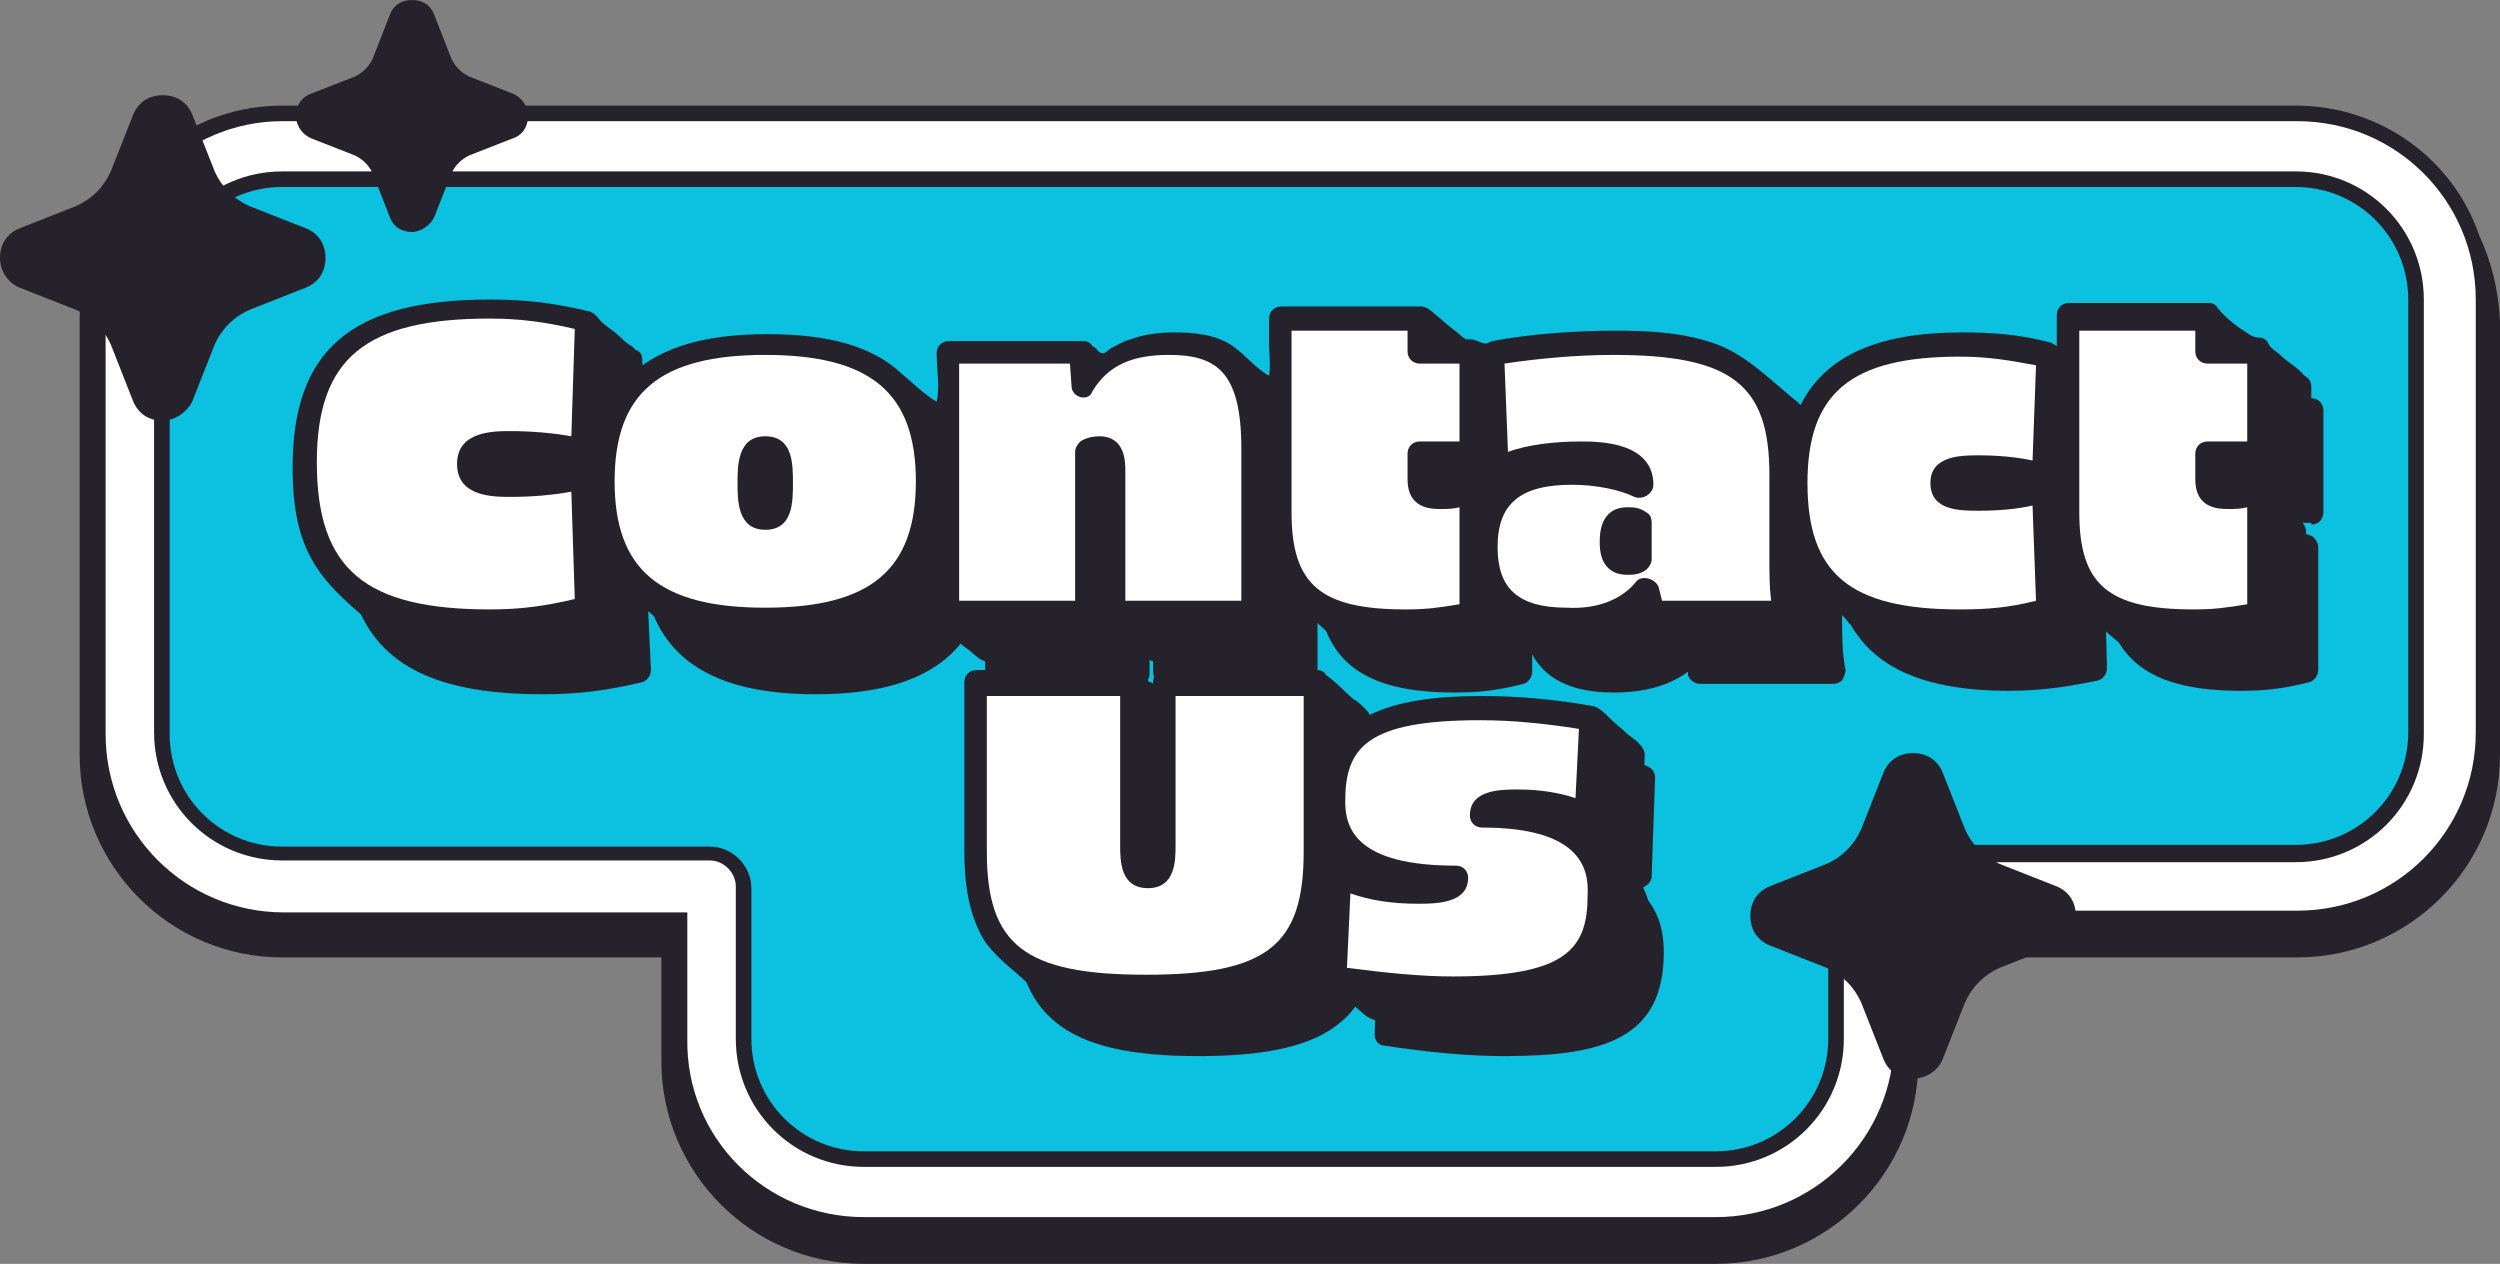
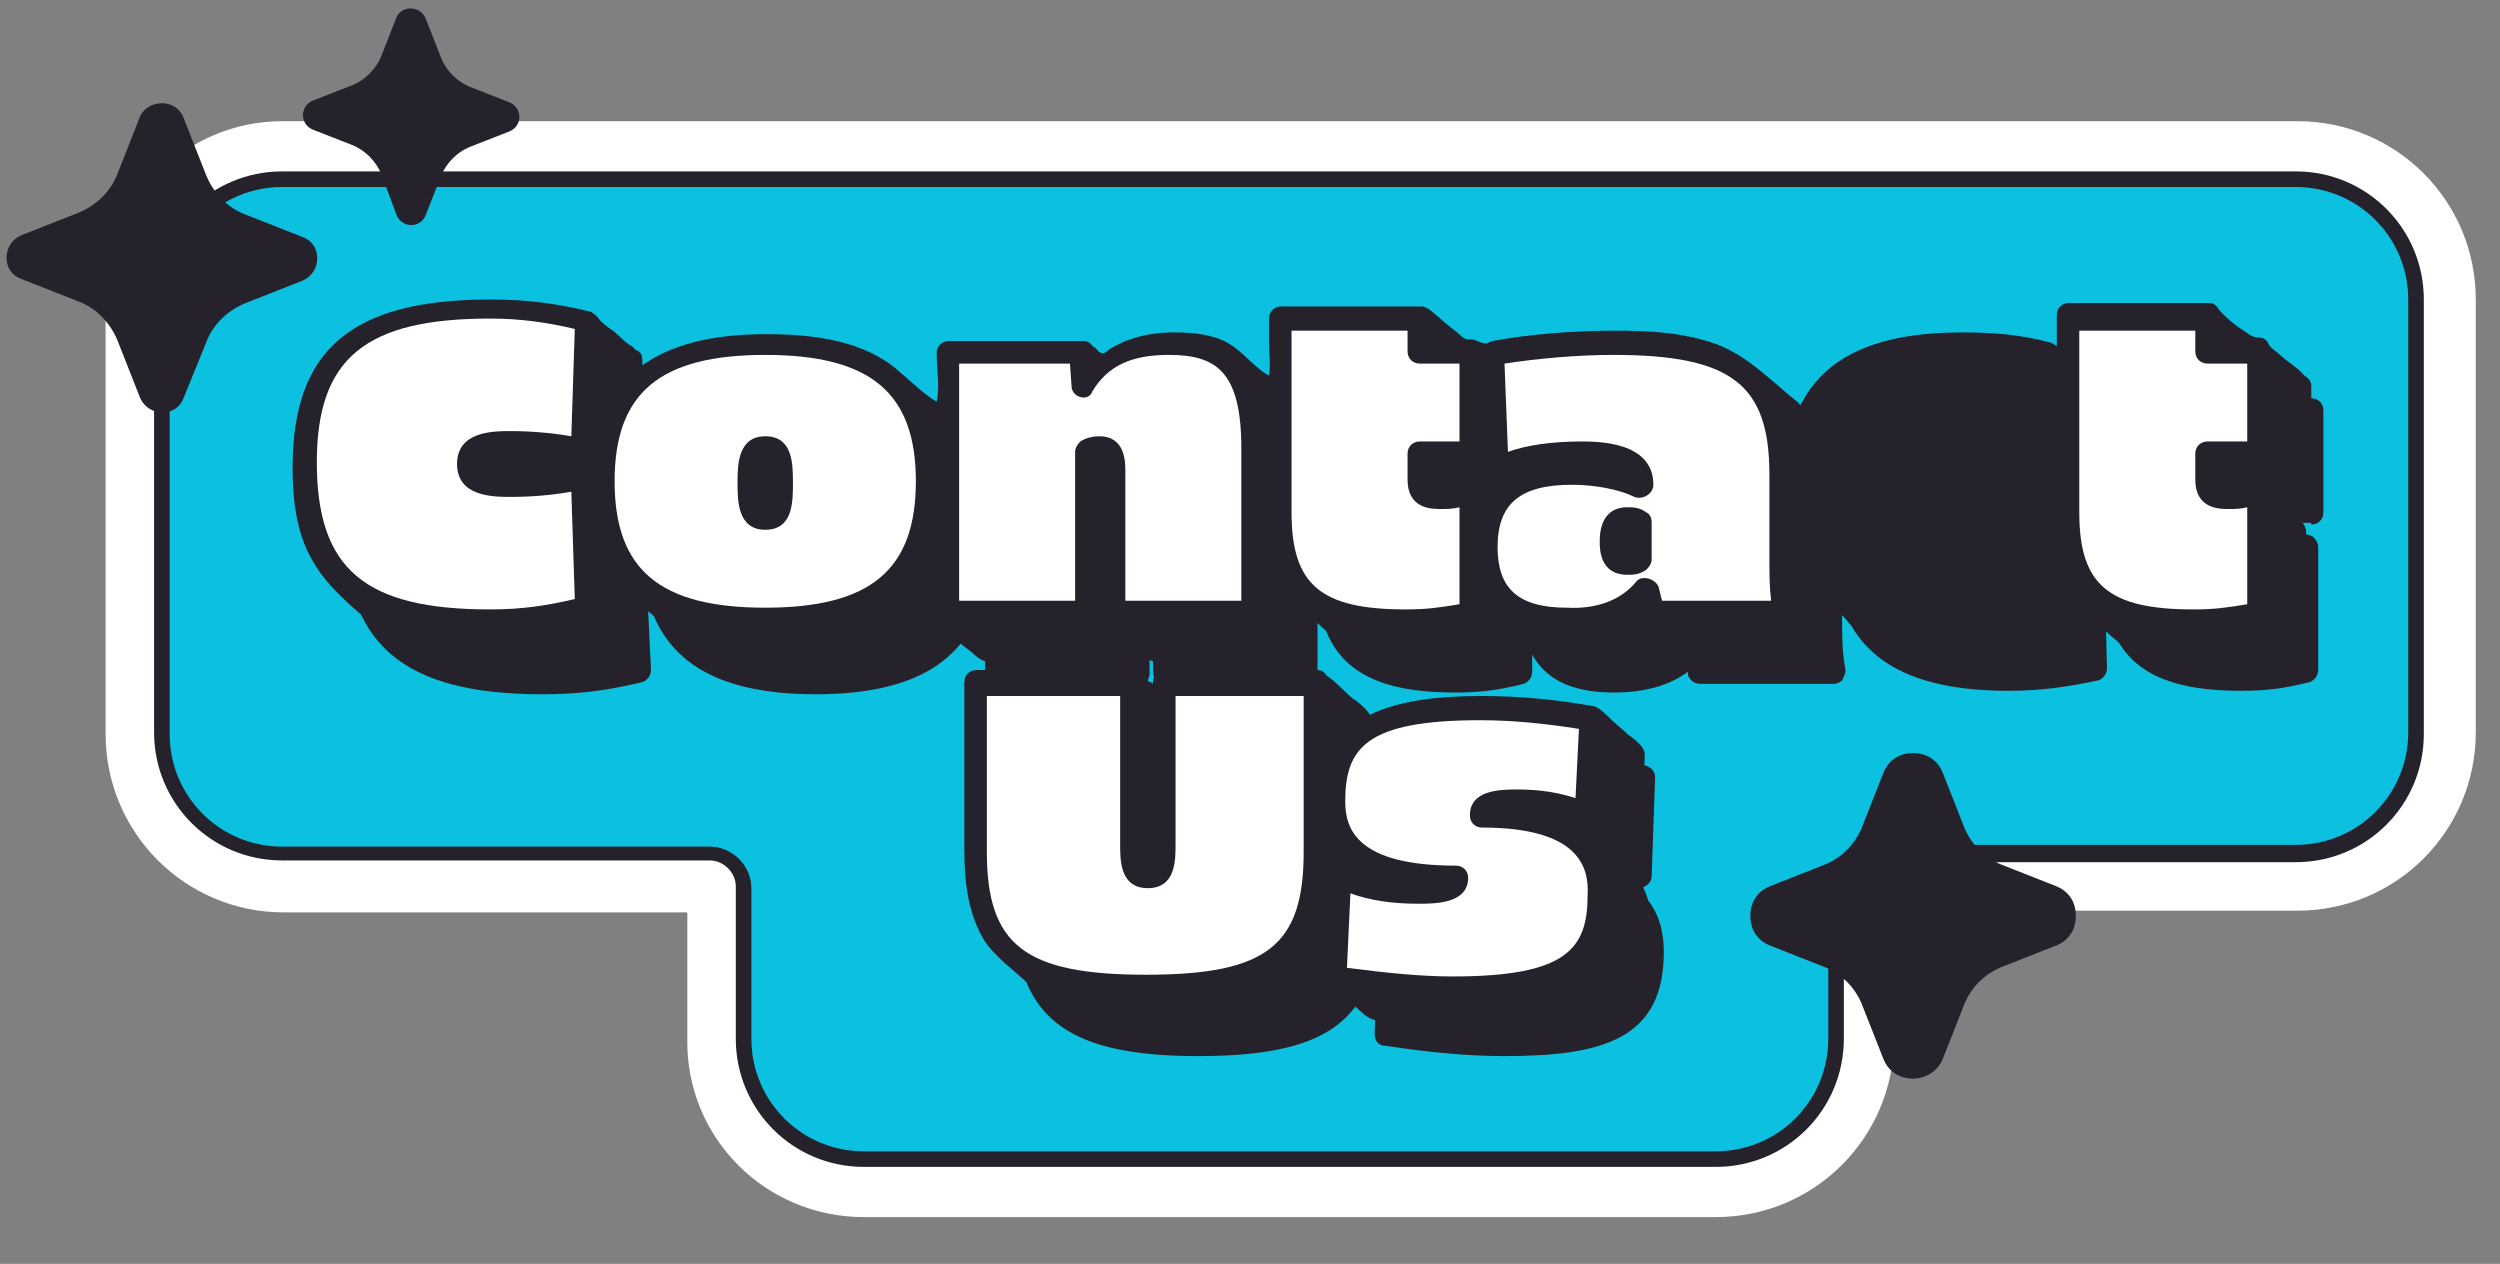
<svg xmlns="http://www.w3.org/2000/svg" fill="#000000" height="73" preserveAspectRatio="xMidYMid meet" version="1" viewBox="0.0 0.0 144.4 73.0" width="144.4" zoomAndPan="magnify">
  <rect x="0.0" y="0.0" width="144.4" height="73.0" fill="#808080" stroke="none" />
  <g>
    <g id="change1_5">
-       <path d="M143.2,13.6c-1.5-4.4-5.7-7.5-10.6-7.5H16.3c-4.9,0-9,3.1-10.6,7.5c-0.7,1.5-1.1,3.2-1.1,4.9v25.1 c0,6.4,5.2,11.7,11.7,11.7h21.9v6c0,6.4,5.2,11.7,11.7,11.7h49.2c6.4,0,11.7-5.2,11.7-11.7v-6h21.9c6.4,0,11.7-5.2,11.7-11.7V18.5 C144.3,16.7,143.9,15.1,143.2,13.6z" fill="#26222c" />
-     </g>
+       </g>
    <g id="change2_1">
      <path d="M49.9,70.3h49.2c5.7,0,10.3-4.6,10.3-10.3v-7.4h23.3c5.7,0,10.3-4.6,10.3-10.3V17.3 c0-5.7-4.6-10.3-10.3-10.3H16.3C10.7,7,6.1,11.6,6.1,17.3v25.1c0,5.7,4.6,10.3,10.3,10.3h23.3V60C39.6,65.7,44.2,70.3,49.9,70.3z" fill="#ffffff" />
    </g>
    <g>
      <g id="change3_1">
        <path d="M132.7,10.3H16.3c-3.8,0-6.9,3.1-6.9,6.9v25.1c0,3.8,3.1,6.9,6.9,6.9H41c1.1,0,2,0.9,2,2V60 c0,3.8,3.1,6.9,6.9,6.9h49.2c3.8,0,6.9-3.1,6.9-6.9v-8.8c0-1.1,0.9-2,2-2h24.6c3.8,0,6.9-3.1,6.9-6.9V17.3 C139.6,13.4,136.5,10.3,132.7,10.3z" fill="#0cc0df" />
      </g>
      <g id="change1_1">
        <path d="M99.1,67.4H49.9c-4.1,0-7.4-3.3-7.4-7.4v-8.8c0-0.8-0.7-1.5-1.5-1.5H16.3c-4.1,0-7.4-3.3-7.4-7.4 V17.3c0-4.1,3.3-7.4,7.4-7.4h116.3c4.1,0,7.4,3.3,7.4,7.4v25.1c0,4.1-3.3,7.4-7.4,7.4H108c-0.8,0-1.5,0.7-1.5,1.5V60 C106.5,64.1,103.2,67.4,99.1,67.4z M16.3,10.8c-3.6,0-6.5,2.9-6.5,6.5v25.1c0,3.6,2.9,6.5,6.5,6.5H41c1.3,0,2.4,1.1,2.4,2.4V60 c0,3.6,2.9,6.5,6.5,6.5h49.2c3.6,0,6.5-2.9,6.5-6.5v-8.8c0-1.3,1.1-2.4,2.4-2.4h24.6c3.6,0,6.5-2.9,6.5-6.5V17.3 c0-3.6-2.9-6.5-6.5-6.5H16.3z" fill="#26222c" />
      </g>
    </g>
  </g>
  <g>
    <g id="change4_2">
      <path d="M95,51.2c0.2-0.1,0.4-0.3,0.4-0.6l0.2-5.7c0-0.3-0.2-0.6-0.6-0.7c-2.2-0.4-4.4-0.6-6.5-0.6 c-4.7,0-7.8,0.7-8.8,3.7v-4.5c0-0.4-0.3-0.7-0.7-0.7h-8.8c-0.4,0-0.7,0.3-0.7,0.7v9.3c0,0.9-0.1,1.1-0.1,1.1l-0.2,0 c0,0-0.1-0.2-0.1-1.1v-9.3c0-0.4-0.3-0.7-0.7-0.7h-9.1c-0.4,0-0.7,0.3-0.7,0.7v9.7c0,6.2,2.9,8.5,10.6,8.5 c7.2,0,10.1-1.9,10.4-7.2l-0.2,5.9c0,0.4,0.2,0.7,0.6,0.7c2.6,0.4,4.9,0.6,6.9,0.6c5.7,0,9.2-1,9.2-6c0-1.6-0.5-2.8-1.6-3.7 C94.7,51.3,94.9,51.3,95,51.2z M133.5,30.3c0.4,0,0.7-0.3,0.7-0.7v-5.9c0-0.4-0.3-0.7-0.7-0.7h-2.3v-1.2c0-0.4-0.3-0.7-0.7-0.7 h-8.1c-0.4,0-0.7,0.3-0.7,0.7v1.6c-0.1-0.1-0.2-0.1-0.3-0.2c-1.9-0.5-3.4-0.6-5.2-0.6c-5.8,0-8.9,1.8-9.8,5.8 c-0.8-4.2-3.8-5.8-10.2-5.8c-2.4,0-5,0.2-7.1,0.6c-0.2,0-0.3,0.1-0.4,0.3C88.5,23.1,88.2,23,88,23h-2.3v-1.2 c0-0.4-0.3-0.7-0.7-0.7h-8.1c-0.4,0-0.7,0.3-0.7,0.7v6c-0.3-3.7-2-5.2-5.5-5.2c-1.9,0-3.4,0.5-4.5,1.5l0-0.4 c0-0.4-0.3-0.6-0.7-0.6h-7.8c-0.4,0-0.7,0.3-0.7,0.7v4.8c-0.9-4.1-4.1-6-9.8-6c-5.7,0-8.9,1.9-9.8,5.9l0.2-6.4 c0-0.3-0.2-0.6-0.5-0.7c-2.1-0.5-3.7-0.7-5.8-0.7c-8,0-11.4,2.9-11.4,9.7c0,6.8,3.4,9.7,11.4,9.7c2.1,0,3.7-0.2,5.8-0.7 c0.3-0.1,0.5-0.4,0.5-0.7l-0.2-4.2c1,3.8,4.2,5.6,9.7,5.6c5.7,0,8.9-1.9,9.8-6v4.8c0,0.4,0.3,0.7,0.7,0.7h8.1 c0.4,0,0.7-0.3,0.7-0.7v-8.9c0,0,0.1,0,0.1,0c0,0,0.1,0.1,0.1,0.6v8.2c0,0.4,0.3,0.7,0.7,0.7h8.1c0.4,0,0.7-0.3,0.7-0.7v-4.7 c0.3,4.1,2.7,5.9,7.9,5.9c1.4,0,2.4-0.1,4-0.5c0.3-0.1,0.5-0.4,0.5-0.7v-1c0.7,1.3,2.1,2.2,4.7,2.2c1.8,0,3.2-0.4,4.3-1.2l0,0.2 c0.1,0.3,0.4,0.5,0.7,0.5h7.7c0.2,0,0.4-0.1,0.5-0.2c0.1-0.2,0.2-0.4,0.2-0.6c-0.2-1-0.2-1.9-0.2-3.2V35c1.2,3.3,4.3,4.9,9.6,4.9 c1.8,0,3.3-0.2,5.2-0.6c0.3-0.1,0.5-0.4,0.5-0.7l-0.1-3.9c0.5,3.6,2.9,5.2,7.8,5.2c1.4,0,2.4-0.1,4-0.5c0.3-0.1,0.5-0.4,0.5-0.7 v-7.1c0-0.2-0.1-0.4-0.3-0.6c-0.2-0.1-0.4-0.2-0.6-0.1c-0.5,0.2-1,0.3-1.5,0.3c-0.4,0-0.5,0-0.5,0c0,0,0-0.1,0-0.2v-0.8H133.5z" fill="#26222c" />
    </g>
    <g fill="#26222c" id="change1_6">
      <path d="M94.4,49.9c0.2-0.1,0.4-0.3,0.4-0.6c0,0,0.2-5.7,0.2-5.7c0-0.5-0.6-0.9-1-1.2 c-0.3-0.3-0.7-0.6-1-0.9c-0.2-0.2-0.6-0.6-0.9-0.7c-2.2-0.4-4.4-0.6-6.5-0.6c-2.7,0-4.9,0.3-6.5,1.1c0.1-0.1-0.8-0.9-0.9-0.9 c-0.5-0.4-1-1-1.6-1.4c-0.1-0.2-0.3-0.3-0.5-0.3h-8.8c-0.4,0-0.7,0.3-0.7,0.7v0.1c-0.1-0.1-0.1-0.1-0.2-0.1 c-0.1-0.1-0.1-0.1-0.2-0.2c-0.1-0.1-0.1-0.1-0.2-0.2c-0.1-0.2-0.3-0.3-0.5-0.3h-9.1c-0.4,0-0.7,0.3-0.7,0.7c0,0,0,9.7,0,9.7 c0,1.8,0.2,3.7,1.2,5.3c0.5,0.7,1.2,1.3,1.8,1.8c1.3,1.2,2.7,2.3,4.4,2.8c1.8,0.5,3.7,0.6,5.5,0.6c4.3,0,7-0.7,8.6-2.4 c0,0,1.5,1.3,1.6,1.4c0.5,0.4,1,0.4,1.6,0.5c0.7,0.1,1.4,0.2,2.1,0.3c1.2,0.1,2.5,0.2,3.7,0.2c5.7,0,9.2-1,9.2-6 c0-1.6-0.5-2.8-1.6-3.7C94.1,50,94.2,50,94.4,49.9z" />
      <path d="M132.8,28.9c0.4,0,0.7-0.3,0.7-0.7v-5.9c0-0.3-0.2-0.5-0.4-0.6c-0.4-0.5-1-0.8-1.4-1.2 c-0.2-0.2-0.6-0.4-0.7-0.7c-0.1-0.2-0.3-0.3-0.5-0.3c-0.4,0-0.6-0.2-0.9-0.4c-0.5-0.3-1.2-0.9-1.5-1.3c-0.1-0.2-0.3-0.3-0.5-0.3 h-8.1c-0.4,0-0.7,0.3-0.7,0.7V20c-0.1-0.1-0.2-0.1-0.3-0.2c-1.9-0.5-3.4-0.6-5.2-0.6c-4.9,0-7.9,1.4-9.3,4.2 c-0.1-0.1-0.1-0.1-0.2-0.2c-1.5-1.2-2.8-2.6-4.6-3.3c-1.9-0.7-3.9-0.8-5.9-0.8c-2.4,0-5,0.2-7.1,0.6c-0.3,0.1-0.3,0.2-0.6,0.1 c-0.3-0.1-0.4-0.2-0.7-0.2c-0.1,0-0.1,0-0.2,0c-0.1,0-0.1-0.1-0.2-0.1c-0.4-0.4-0.9-0.7-1.3-1.1c-0.3-0.2-0.7-0.7-1.1-0.7h-8.1 c-0.4,0-0.7,0.3-0.7,0.7c0,0.5,0,1,0,1.4c0,0.6,0.1,1.3,0,1.9c-0.9-0.5-1.5-1.4-2.4-1.9c-0.9-0.5-2-0.6-3.1-0.6 c-0.8,0-1.7,0.1-2.5,0.4c-0.4,0.1-0.7,0.3-1.1,0.5c-0.2,0.1-0.3,0.3-0.5,0.3c-0.3,0-0.3-0.3-0.6-0.4c-0.1-0.2-0.3-0.3-0.5-0.3 h-7.8c-0.4,0-0.7,0.3-0.7,0.7c0,0.9,0.2,2,0,2.8c-0.7-0.4-1.4-1.1-2-1.6c-1.7-1.6-4.2-2.3-7.8-2.3c-3.2,0-5.5,0.6-7.2,1.8l0-0.3 c0-0.3-0.1-0.5-0.4-0.6c-0.1-0.1-0.1-0.1-0.2-0.2c-0.4-0.2-0.7-0.6-1.1-0.9c-0.3-0.2-0.7-0.5-0.9-0.8c-0.1-0.1-0.2-0.2-0.4-0.3 c-2.1-0.5-3.7-0.7-5.8-0.7c-8,0-11.4,2.9-11.4,9.7c0,1.8,0.2,3.7,1.1,5.3c0.6,1.1,1.5,2,2.4,2.8c0.8,0.7,1.6,1.4,2.5,2 c1.9,1.1,4.1,1.5,6.3,1.6c0.5,0,1,0,1.5,0c2.1,0,3.7-0.2,5.8-0.7c0.3-0.1,0.5-0.4,0.5-0.7l-0.1-2.5c0.1,0.1,0.1,0.1,0.2,0.2 c0.1,0.1,0.1,0.1,0.2,0.2c0.5,0.4,1,0.8,1.5,1.3c1.7,1.5,4.2,2.3,7.7,2.3c3.7,0,6.3-0.8,8-2.5c0,0,0,0,0.1,0 c0.1,0.1,0.1,0.1,0.2,0.2c0.3,0.4,0.7,0.7,1.1,1c0.3,0.2,0.7,0.7,1.1,0.7c0,0,8.1,0,8.1,0c0.3,0,0.6-0.3,0.7-0.6 c0,0.1,0.1,0.1,0.2,0.1c0.1,0.1,0.1,0.1,0.2,0.2c0.1,0.2,0.3,0.3,0.5,0.3h8.1c0.4,0,0.7-0.3,0.7-0.7v-2c0.1,0,0.1,0.1,0.2,0.1 c0.7,0.7,1.5,1.4,2.3,1.9c1.6,1,3.6,1.2,5.4,1.2c1.4,0,2.4-0.1,4-0.5c0.3-0.1,0.5-0.4,0.5-0.7c0,0,0-0.7,0-0.7 c0.1,0.1,0.1,0.1,0.2,0.2c0.1,0.1,0.1,0.1,0.2,0.2c0.1,0.1,0.1,0.1,0.2,0.2c0.8,0.8,2.1,1.4,4.1,1.4c1.7,0,3-0.4,4.1-1.1 c0.1,0.1,0.1,0.1,0.2,0.1c0.1,0.1,0.1,0.1,0.2,0.2c0.1,0.2,0.3,0.3,0.6,0.3h7.7c0.2,0,0.4-0.1,0.5-0.2c0.1-0.2,0.2-0.4,0.2-0.6 c-0.1-0.6-0.4-1.7-0.2-2.3c0.3,0.1,0.7,0.5,0.9,0.8c1.2,1,2.3,1.8,3.8,2.3c1.5,0.5,3.2,0.6,4.8,0.6c1.8,0,3.3-0.2,5.2-0.6 c0.3-0.1,0.5-0.4,0.5-0.7c0-0.6-0.1-1.2-0.1-1.7c1.1,1,2.2,2,3.5,2.5c1.3,0.5,2.8,0.6,4.2,0.6c1.4,0,2.4-0.1,4-0.5 c0.3-0.1,0.5-0.4,0.5-0.7c0,0,0-7,0-7.1c0-0.6-0.9-1.1-1.3-1.4C132.4,28.9,132.6,28.9,132.8,28.9z" />
    </g>
    <g>
-       <path d="M33.9,18.6l-0.3,7.6c-1.1-0.3-2.7-0.5-4.2-0.5c-1.7,0-2.4,0.3-2.4,1.2c0,0.9,0.7,1.2,2.4,1.2 c1.4,0,3-0.2,4.2-0.5l0.3,7.6c-2.2,0.5-3.7,0.7-5.7,0.7c-7.6,0-10.7-2.6-10.7-9c0-6.4,3.1-9,10.7-9C30.2,17.9,31.8,18.1,33.9,18.6 z M53.6,27.9c0,5.5-2.9,8-9.4,8s-9.4-2.5-9.4-8s2.9-8,9.4-8S53.6,22.3,53.6,27.9z M43.2,27.9c0,1.6,0.2,2,0.9,2 c0.7,0,0.9-0.4,0.9-2s-0.2-2-0.9-2C43.5,25.9,43.2,26.3,43.2,27.9z M72.5,25.9v9.5h-8.1v-8.2c0-1-0.2-1.3-0.9-1.3 c-0.3,0-0.5,0.1-0.8,0.2v9.3h-8.1V20.3h7.8l0.2,2h0c1.1-1.7,2.6-2.5,5-2.5C71.2,19.8,72.5,21.5,72.5,25.9z M82,20.3h3v5.9h-3v1.5 c0,0.7,0.3,1,1.2,1c0.6,0,1.1-0.1,1.8-0.3v7.1c-1.5,0.4-2.4,0.5-3.8,0.5c-5.3,0-7.3-1.7-7.3-6.3V18.4H82V20.3z M102.9,27.4v4.7 c0,1.5,0.1,2.3,0.2,3.3h-7.7L95.1,34h0c-1,1.2-2.6,1.8-4.7,1.8c-3.1,0-4.7-1.4-4.7-4.2c0-2.9,1.6-4.3,5-4.3c1.5,0,3,0.3,4,0.8h0v0 c0-1.2-1.1-1.8-3.5-1.8c-1.9,0-3.8,0.4-4.8,1l-0.2-6.8c2.1-0.4,4.6-0.6,7-0.6C100.4,19.8,102.9,21.8,102.9,27.4z M93.1,31.3 c0,0.9,0.2,1.2,0.9,1.2c0.3,0,0.5,0,0.7-0.2v-2.1C94.5,30.1,94.3,30,94,30C93.3,30,93.1,30.3,93.1,31.3z M118.2,20.5l-0.2,6.9 c-0.9-0.3-2.3-0.5-3.7-0.5c-1.6,0-2.1,0.2-2.1,0.9c0,0.7,0.5,0.9,2.1,0.9c1.4,0,2.9-0.2,3.7-0.5l0.2,6.9c-1.9,0.4-3.3,0.6-5.1,0.6 c-6.7,0-9.5-2.4-9.5-8c0-5.7,2.8-8,9.5-8C115,19.8,116.4,20,118.2,20.5z M127.5,20.3h3v5.9h-3v1.5c0,0.7,0.3,1,1.2,1 c0.6,0,1.1-0.1,1.8-0.3v7.1c-1.5,0.4-2.4,0.5-3.8,0.5c-5.3,0-7.3-1.7-7.3-6.3V18.4h8.1V20.3z M76,49.2c0,5.8-2.5,7.8-9.8,7.8 c-7.4,0-9.9-2-9.9-7.8v-9.7h9.1v9.3c0,1.4,0.2,1.8,0.9,1.8c0.7,0,0.9-0.4,0.9-1.8v-9.3H76V49.2z M91.9,41.5l-0.2,5.7 c-0.8-0.6-2.3-1-4-1c-1.5,0-2.1,0.2-2.1,0.8c4.6,0,6.9,1.5,6.9,4.6c0,4-2.2,5.3-8.5,5.3c-1.9,0-4.2-0.2-6.8-0.6l0.2-6 c0.9,0.6,2.7,1,4.5,1c1.5,0,2.2-0.2,2.2-0.8c-4.7,0-7.1-1.4-7.1-4.4c0-4,2.2-5.3,8.5-5.3C87.6,40.9,89.8,41.1,91.9,41.5z" fill="none" />
-     </g>
+       </g>
    <g>
      <g id="change5_7">
        <path d="M74.6,19.1v10.5c0,4.2,1.7,5.6,6.6,5.6c1.2,0,1.9-0.1,3.1-0.3v-5.6c-0.4,0.1-0.7,0.1-1.1,0.1 c-0.5,0-1.9,0-1.9-1.7v-1.5c0-0.4,0.3-0.7,0.7-0.7h2.3V21H82c-0.4,0-0.7-0.3-0.7-0.7v-1.2H74.6z" fill="#ffffff" />
      </g>
      <g id="change5_6">
        <path d="M61.9,22.4L61.8,21h-6.4v13.7h6.7v-8.6c0-0.2,0.1-0.4,0.3-0.6c0.3-0.2,0.7-0.3,1.1-0.3 c1.5,0,1.5,1.5,1.5,2v7.5h6.7v-8.8c0-4.5-1.5-5.4-4.2-5.4c-2.1,0-3.5,0.6-4.4,2.1C62.9,23.2,62,23,61.9,22.4z" fill="#ffffff" />
      </g>
      <g id="change5_2">
        <path d="M75.3,40.2h-7.4v8.6c0,0.9,0,2.5-1.6,2.5c-1.6,0-1.6-1.6-1.6-2.5v-8.6H57v9c0,5.4,2.2,7.1,9.2,7.1 c7,0,9.1-1.7,9.1-7.1V40.2z" fill="#ffffff" />
      </g>
      <g id="change5_8">
        <path d="M120.1,19.1v10.5c0,4.2,1.7,5.6,6.6,5.6c1.2,0,1.9-0.1,3.1-0.3v-5.6c-0.4,0.1-0.7,0.1-1.1,0.1 c-0.5,0-1.9,0-1.9-1.7v-1.5c0-0.4,0.3-0.7,0.7-0.7h2.3V21h-2.3c-0.4,0-0.7-0.3-0.7-0.7v-1.2H120.1z" fill="#ffffff" />
      </g>
      <g id="change5_3">
        <path d="M85.6,47.8c-0.4,0-0.7-0.3-0.7-0.7c0-1.5,1.8-1.5,2.8-1.5c1.3,0,2.4,0.2,3.3,0.5l0.2-4 c-1.9-0.3-3.8-0.5-5.7-0.5c-6.6,0-7.8,1.6-7.8,4.7c0,1.6,0.7,3.7,6.4,3.7c0.4,0,0.7,0.3,0.7,0.7c0,1.5-1.9,1.5-2.9,1.5 c-1.5,0-2.8-0.2-3.9-0.6l-0.2,4.3c2.3,0.3,4.3,0.5,6.1,0.5c6.6,0,7.8-1.6,7.8-4.7C91.8,50,91.1,47.8,85.6,47.8z" fill="#ffffff" />
      </g>
      <g id="change5_9">
-         <path d="M113.2,35.2c1.6,0,2.8-0.1,4.4-0.5l-0.2-5.5c-0.9,0.2-1.9,0.3-3.1,0.3c-1.1,0-2.8,0-2.8-1.6 s1.8-1.6,2.8-1.6c1.1,0,2.2,0.1,3.1,0.3l0.2-5.5c-1.6-0.3-2.8-0.5-4.4-0.5c-6.3,0-8.8,2.1-8.8,7.3S106.8,35.2,113.2,35.2z" fill="#ffffff" />
-       </g>
+         </g>
      <g id="change5_1">
        <path d="M28.3,35.2c1.8,0,3.2-0.2,4.9-0.6L33,28.4c-1.1,0.2-2.3,0.3-3.5,0.3c-1,0-3.1,0-3.1-1.9 c0-1.9,2.1-1.9,3.1-1.9c1.1,0,2.4,0.1,3.5,0.3l0.2-6.2c-1.7-0.4-3.2-0.6-4.9-0.6c-7.2,0-10,2.3-10,8.3 C18.3,32.9,21.1,35.2,28.3,35.2z" fill="#ffffff" />
      </g>
      <g id="change5_5">
        <path d="M44.2,20.5c-6.1,0-8.7,2.2-8.7,7.3s2.6,7.3,8.7,7.3s8.7-2.2,8.7-7.3S50.3,20.5,44.2,20.5z M44.2,30.6c-1.6,0-1.6-1.7-1.6-2.7s0-2.7,1.6-2.7c1.6,0,1.6,1.6,1.6,2.7S45.8,30.6,44.2,30.6z" fill="#ffffff" />
      </g>
      <g id="change5_4">
        <path d="M94.5,33.6c0.3-0.4,1.1-0.2,1.3,0.3l0.2,0.8h6.3c-0.1-0.8-0.1-1.6-0.1-2.6v-4.7 c0-5.2-2.2-6.9-9-6.9c-2.1,0-4.3,0.2-6.3,0.5l0.2,5.1c1.1-0.4,2.6-0.6,4.2-0.6c1,0,4.2,0,4.2,2.5c0,0.5-0.6,0.9-1.1,0.7 c-0.8-0.4-2.2-0.7-3.6-0.7c-3,0-4.3,1.1-4.3,3.6c0,2.4,1.2,3.5,4,3.5C92.3,35.2,93.7,34.6,94.5,33.6z M94,29.3 c0.3,0,0.7,0,1.1,0.3c0.2,0.1,0.3,0.3,0.3,0.6v2.1c0,0.2-0.1,0.4-0.3,0.6c-0.4,0.3-0.8,0.3-1.1,0.3c-1.6,0-1.6-1.5-1.6-1.9 S92.4,29.3,94,29.3z" fill="#ffffff" />
      </g>
    </g>
  </g>
  <g>
    <g>
      <g id="change4_1">
        <path d="M111.7,44.8l1.3,3.3c0.4,1,1.2,1.9,2.3,2.3l3.3,1.3c1.1,0.4,1.1,2,0,2.5l-3.3,1.3 c-1,0.4-1.9,1.2-2.3,2.3l-1.3,3.3c-0.4,1.1-2,1.1-2.5,0l-1.3-3.3c-0.4-1-1.2-1.9-2.3-2.3l-3.3-1.3c-1.1-0.4-1.1-2,0-2.5l3.3-1.3 c1-0.4,1.9-1.2,2.3-2.3l1.3-3.3C109.7,43.7,111.2,43.7,111.7,44.8z" fill="#26222c" />
      </g>
      <g id="change1_2">
        <path d="M110.5,62.3c-0.8,0-1.4-0.4-1.7-1.1l-1.3-3.3c-0.4-0.9-1.1-1.6-2-2l-3.3-1.3 c-0.7-0.3-1.1-0.9-1.1-1.7s0.4-1.4,1.1-1.7l3.3-1.3c0.9-0.4,1.6-1.1,2-2l1.3-3.3c0.3-0.7,0.9-1.1,1.7-1.1s1.4,0.4,1.7,1.1l1.3,3.3 c0.4,0.9,1.1,1.6,2,2l3.3,1.3c0.7,0.3,1.1,0.9,1.1,1.7s-0.4,1.4-1.1,1.7l-3.3,1.3c-0.9,0.4-1.6,1.1-2,2l-1.3,3.3 C111.9,61.9,111.2,62.3,110.5,62.3z M110.5,44.5c-0.4,0-0.6,0.2-0.8,0.5l-1.3,3.3c-0.5,1.2-1.4,2.1-2.6,2.6l-3.3,1.3 c-0.3,0.1-0.5,0.4-0.5,0.8s0.2,0.6,0.5,0.8l3.3,1.3c1.2,0.5,2.1,1.4,2.6,2.6l1.3,3.3c0.3,0.7,1.3,0.7,1.5,0l1.3-3.3 c0.5-1.2,1.4-2.1,2.6-2.6l3.3-1.3c0.3-0.1,0.5-0.4,0.5-0.8s-0.2-0.6-0.5-0.8l-3.3-1.3c-1.2-0.5-2.1-1.4-2.6-2.6l-1.3-3.3 C111.1,44.7,110.8,44.5,110.5,44.5z" fill="#26222c" />
      </g>
    </g>
    <g>
      <g id="change4_4">
        <path d="M10.6,6.8l1.3,3.3c0.4,1,1.2,1.9,2.3,2.3l3.3,1.3c1.1,0.4,1.1,2,0,2.5l-3.3,1.3 c-1,0.4-1.9,1.2-2.3,2.3L10.6,23c-0.4,1.1-2,1.1-2.5,0l-1.3-3.3c-0.4-1-1.2-1.9-2.3-2.3l-3.3-1.3c-1.1-0.4-1.1-2,0-2.5l3.3-1.3 c1-0.4,1.9-1.2,2.3-2.3l1.3-3.3C8.6,5.7,10.2,5.7,10.6,6.8z" fill="#26222c" />
      </g>
      <g id="change1_4">
-         <path d="M9.4,24.3c-0.8,0-1.4-0.4-1.7-1.1l-1.3-3.3c-0.4-0.9-1.1-1.6-2-2l-3.3-1.3C0.4,16.3,0,15.6,0,14.9 c0-0.8,0.4-1.4,1.1-1.7l3.3-1.3c0.9-0.4,1.6-1.1,2-2l1.3-3.3C8,5.9,8.6,5.5,9.4,5.5c0.8,0,1.4,0.4,1.7,1.1l1.3,3.3 c0.4,0.9,1.1,1.6,2,2l3.3,1.3c0.7,0.3,1.1,0.9,1.1,1.7c0,0.8-0.4,1.4-1.1,1.7l-3.3,1.3c-0.9,0.4-1.6,1.1-2,2l-1.3,3.3 C10.8,23.8,10.1,24.3,9.4,24.3z M9.4,6.5C9,6.5,8.8,6.7,8.6,7l-1.3,3.3c-0.5,1.2-1.4,2.1-2.6,2.6l-3.3,1.3C1.2,14.3,1,14.5,1,14.9 c0,0.4,0.2,0.6,0.5,0.8L4.8,17c1.2,0.5,2.1,1.4,2.6,2.6l1.3,3.3c0.3,0.7,1.3,0.7,1.5,0l1.3-3.3c0.5-1.2,1.4-2.1,2.6-2.6l3.3-1.3 c0.3-0.1,0.5-0.4,0.5-0.8c0-0.4-0.2-0.6-0.5-0.8L14,12.8c-1.2-0.5-2.1-1.4-2.6-2.6L10.2,7C10,6.7,9.7,6.5,9.4,6.5z" fill="#26222c" />
-       </g>
+         </g>
    </g>
    <g>
      <g id="change4_3">
        <path d="M24.6,1.1l0.9,2.3c0.3,0.7,0.9,1.3,1.6,1.6l2.3,0.9c0.8,0.3,0.8,1.4,0,1.7l-2.3,0.9 c-0.7,0.3-1.3,0.9-1.6,1.6l-0.9,2.3c-0.3,0.8-1.4,0.8-1.7,0L22,10c-0.3-0.7-0.9-1.3-1.6-1.6l-2.3-0.9c-0.8-0.3-0.8-1.4,0-1.7 l2.3-0.9c0.7-0.3,1.3-0.9,1.6-1.6l0.9-2.3C23.2,0.3,24.3,0.3,24.6,1.1z" fill="#26222c" />
      </g>
      <g id="change1_3">
-         <path d="M23.8,13.4c-0.6,0-1.1-0.3-1.3-0.9l-0.9-2.3c-0.2-0.6-0.7-1.1-1.3-1.3L18,8 c-0.5-0.2-0.9-0.7-0.9-1.3c0-0.6,0.3-1.1,0.9-1.3l2.3-0.9c0.6-0.2,1.1-0.7,1.3-1.3l0.9-2.3C22.7,0.3,23.2,0,23.8,0 s1.1,0.3,1.3,0.9L26,3.2c0.2,0.6,0.7,1.1,1.3,1.3l2.3,0.9c0.5,0.2,0.9,0.7,0.9,1.3c0,0.6-0.3,1.1-0.9,1.3l-2.3,0.9 c-0.6,0.2-1.1,0.7-1.3,1.3l-0.9,2.3C24.9,13,24.3,13.4,23.8,13.4z M23.8,1c-0.1,0-0.3,0-0.4,0.3l-0.9,2.3c-0.3,0.8-1,1.5-1.9,1.9 l-2.3,0.9c-0.2,0.1-0.3,0.3-0.3,0.4c0,0.1,0,0.3,0.3,0.4L20.6,8c0.8,0.3,1.5,1,1.9,1.9l0.9,2.3c0.1,0.2,0.3,0.3,0.4,0.3 c0.1,0,0.3,0,0.4-0.3l0.9-2.3c0.3-0.8,1-1.5,1.9-1.9l2.3-0.9c0.2-0.1,0.3-0.3,0.3-0.4c0-0.1,0-0.3-0.3-0.4l-2.3-0.9 c-0.8-0.3-1.5-1-1.9-1.9l-0.9-2.3C24.1,1,23.8,1,23.8,1z" fill="#26222c" />
-       </g>
+         </g>
    </g>
  </g>
</svg>